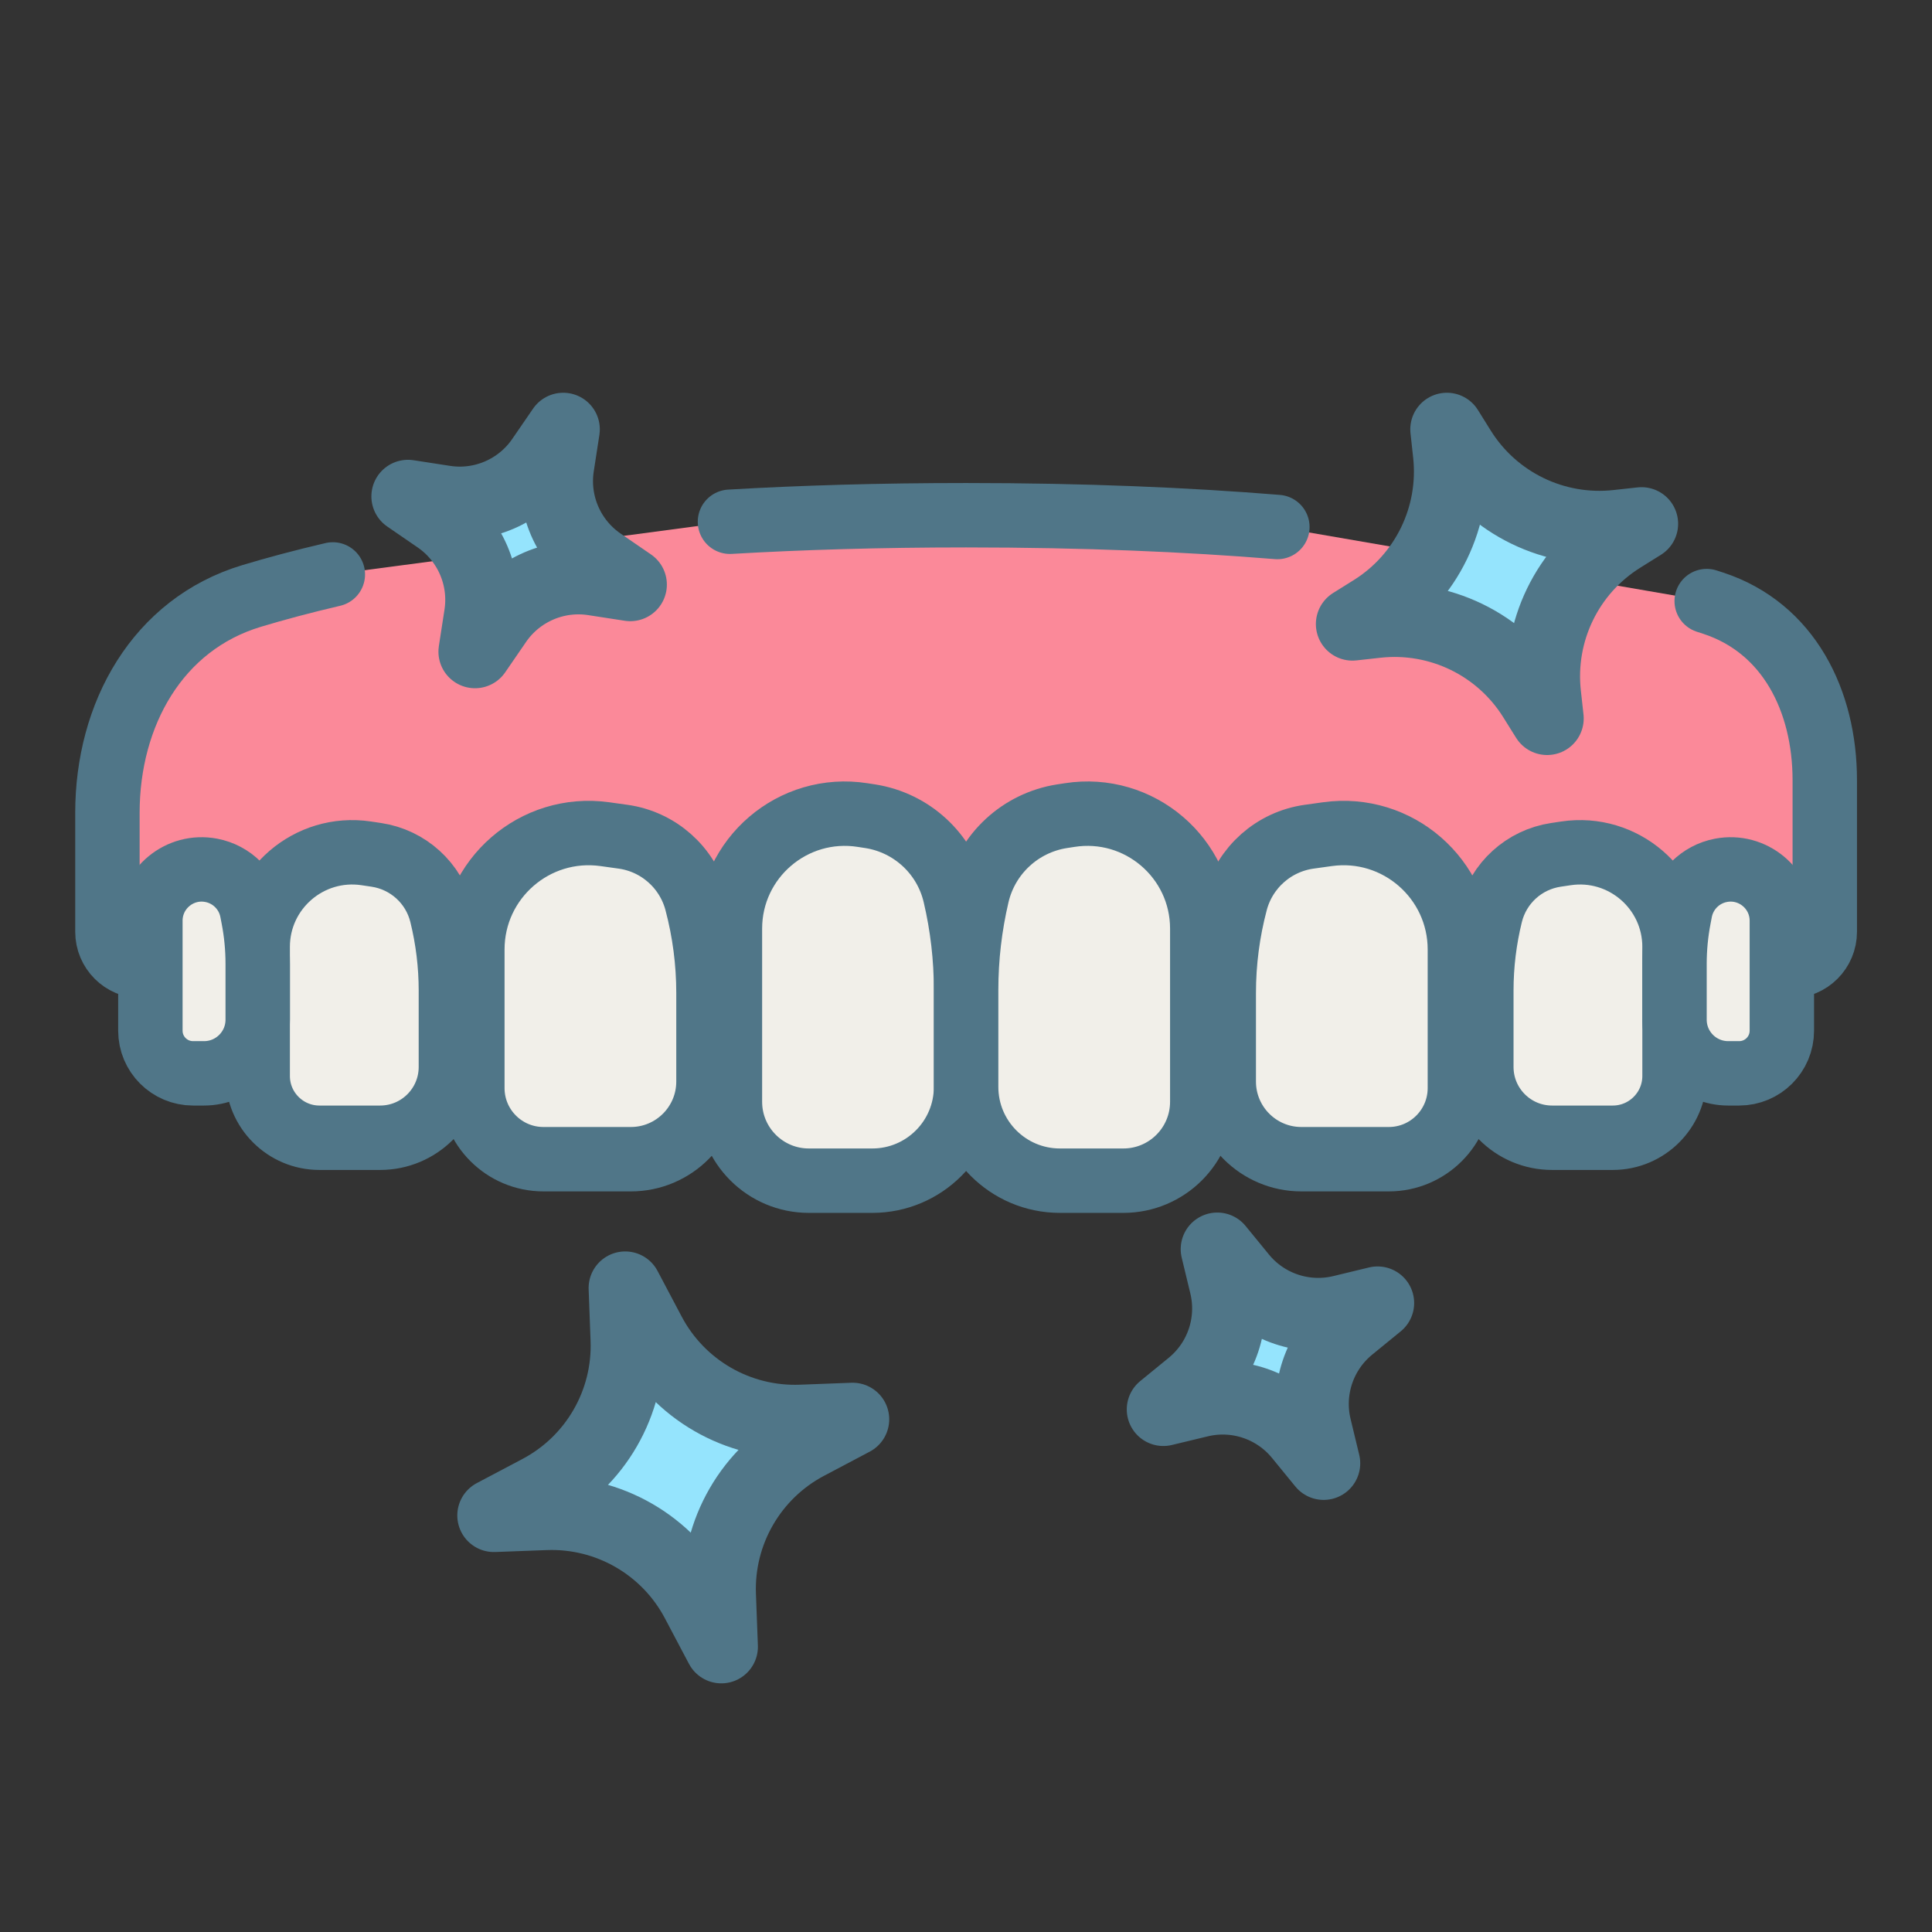
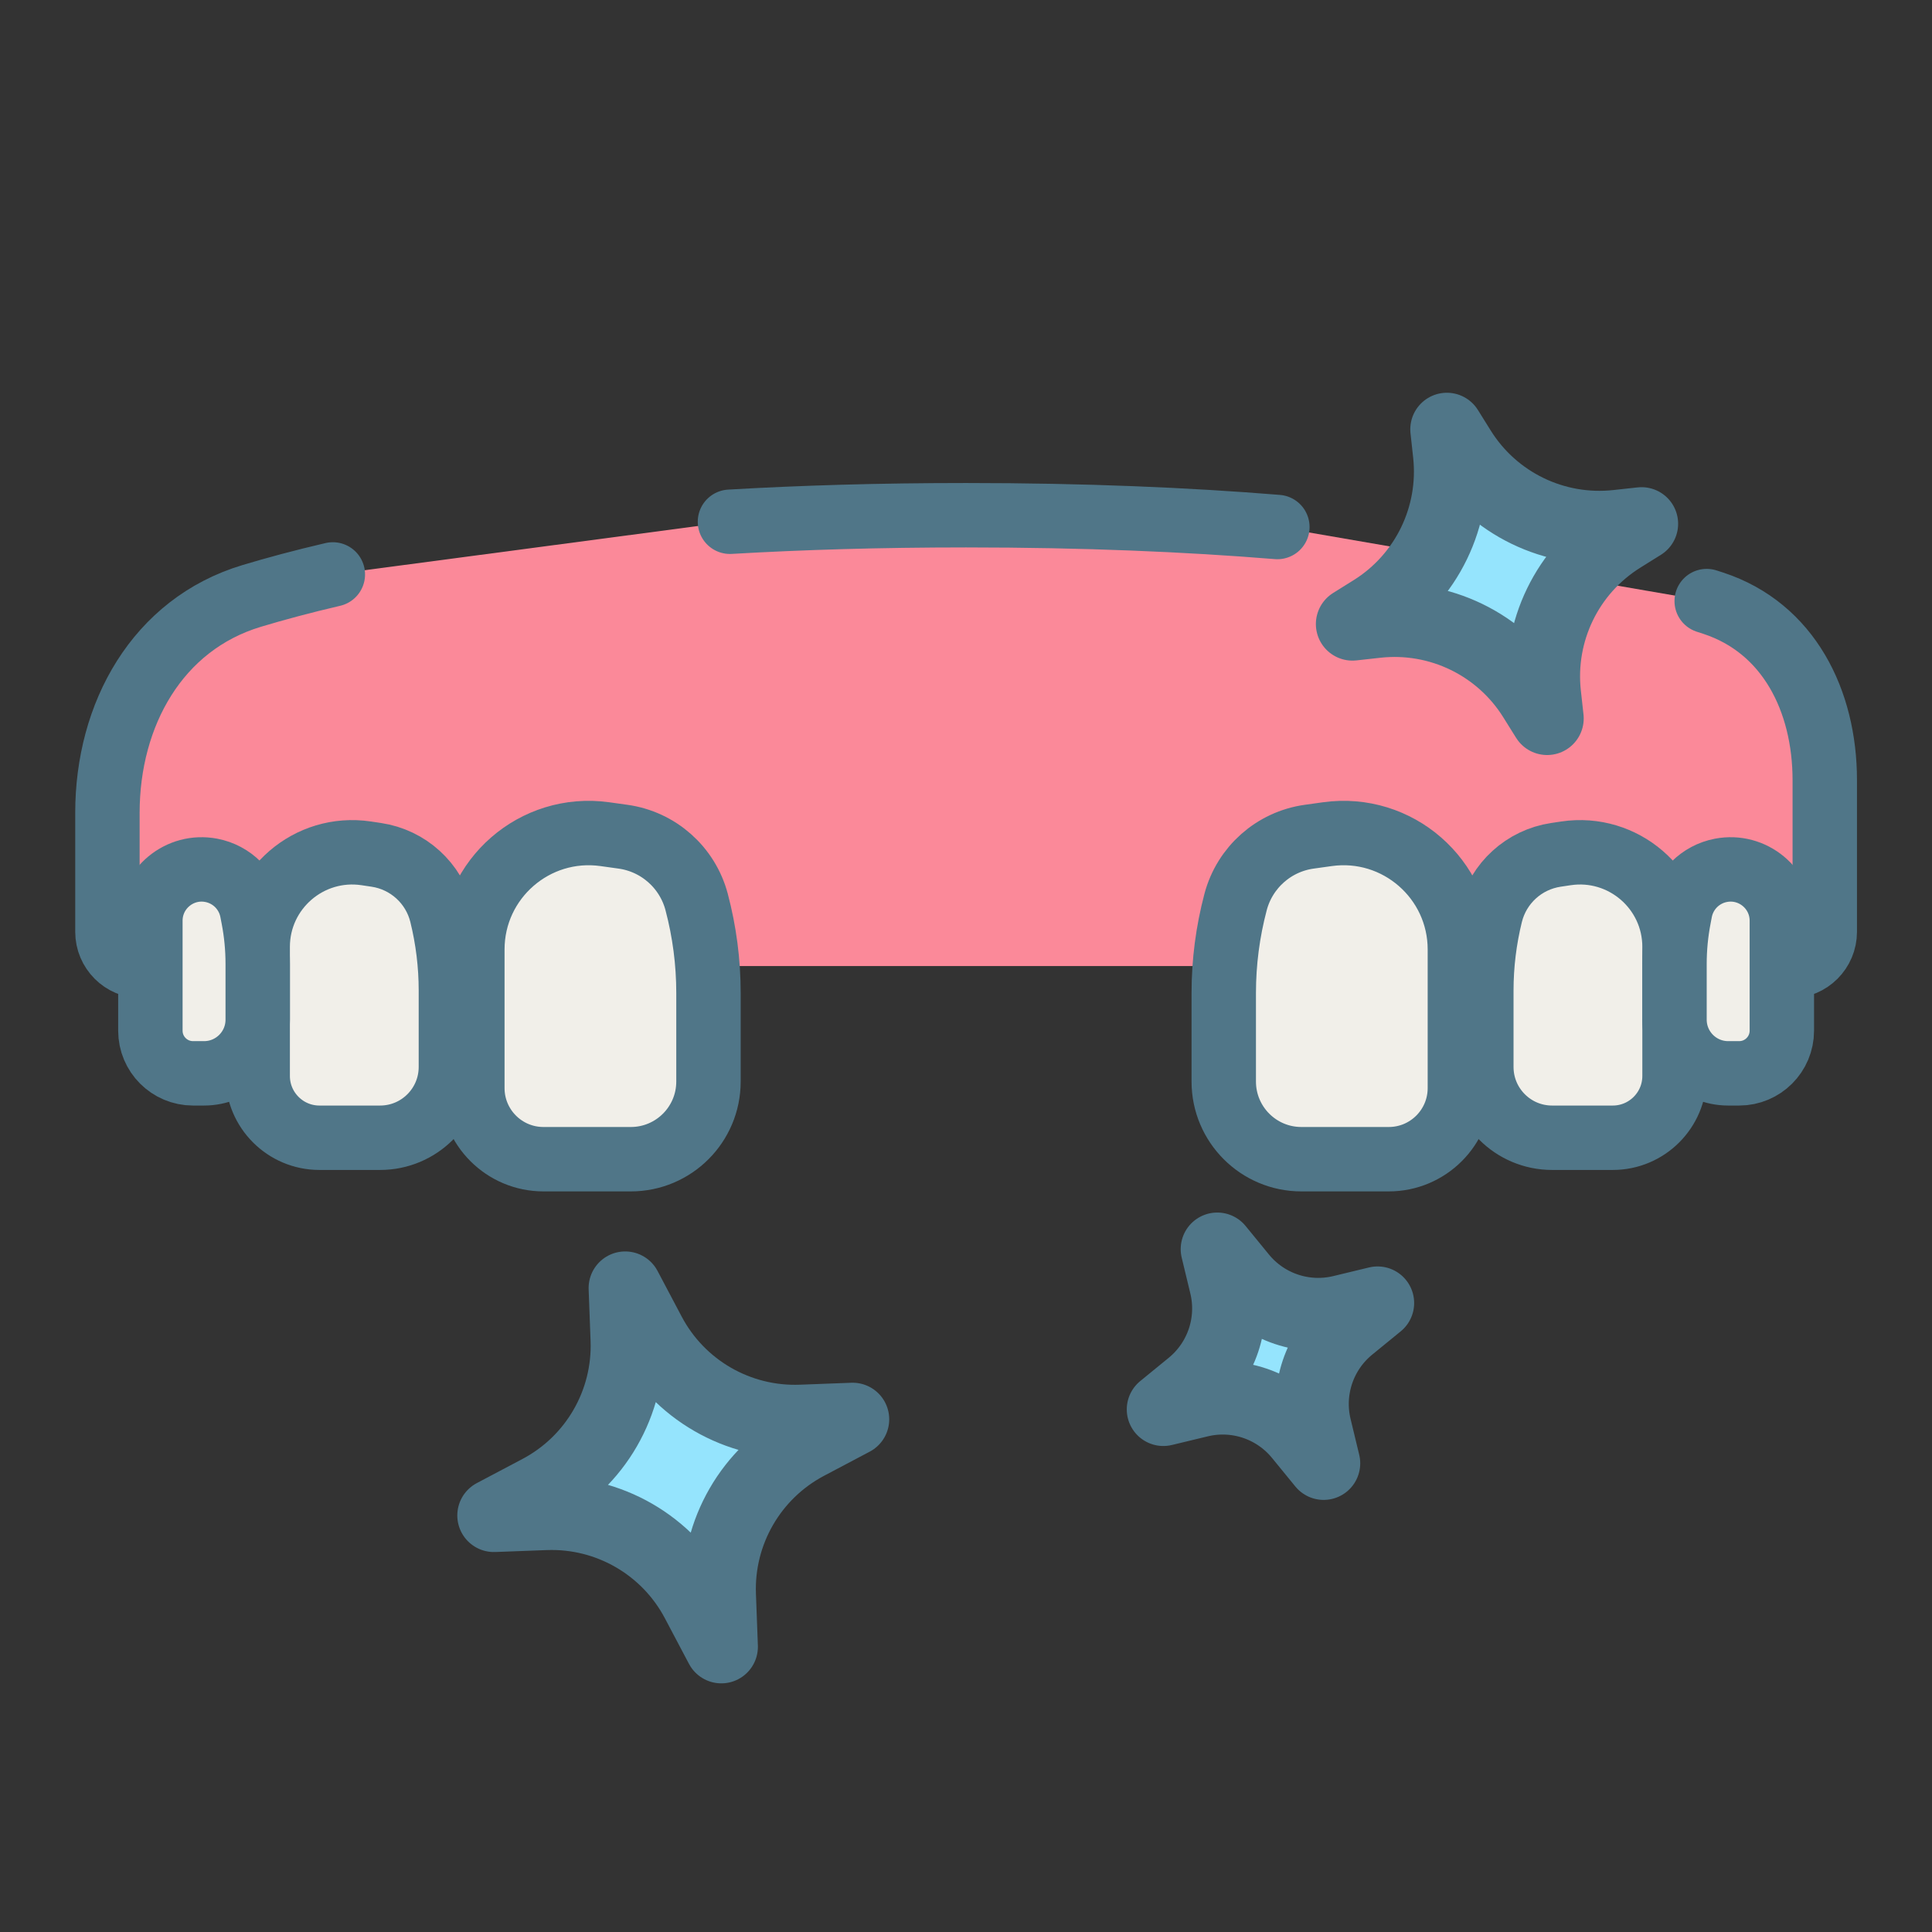
<svg xmlns="http://www.w3.org/2000/svg" width="68" height="68" viewBox="0 0 68 68" fill="none">
  <rect x="0" y="0" width="68" height="68" fill="#333333" stroke="none" />
  <path d="M64.226 32.796V27.461C64.226 24.666 62.956 22.101 60.299 21.23C60.224 21.205 60.148 21.181 60.07 21.156L44.959 18.549C41.793 18.291 38.159 18.134 34.004 18.134C30.96 18.134 28.197 18.218 25.692 18.364L11.715 20.218C10.638 20.469 9.688 20.725 8.855 20.976C5.539 21.974 3.781 25.143 3.781 28.607V32.796C3.781 33.461 4.32 34.001 4.985 34.001H63.022C63.687 34.001 64.226 33.461 64.226 32.796Z" fill="#FB8999" />
-   <path d="M25.691 32.685C25.691 30.201 27.909 28.303 30.364 28.688L30.631 28.729C32.095 28.959 33.275 30.052 33.614 31.494C33.872 32.59 34.002 33.711 34.002 34.836V38.255C34.002 40.078 32.525 41.556 30.701 41.556H28.469C26.935 41.556 25.691 40.312 25.691 38.778V32.685Z" fill="#F1EFE9" stroke="#507688" stroke-width="2.267" />
-   <path d="M42.316 32.685C42.316 30.201 40.099 28.303 37.644 28.688L37.377 28.729C35.913 28.959 34.733 30.052 34.393 31.494C34.136 32.59 34.005 33.711 34.005 34.836V38.255C34.005 40.078 35.483 41.556 37.307 41.556H39.538C41.073 41.556 42.316 40.312 42.316 38.778V32.685Z" fill="#F1EFE9" stroke="#507688" stroke-width="2.267" />
  <path d="M16.625 33.419C16.625 30.931 18.824 29.017 21.288 29.36L21.926 29.449C23.174 29.622 24.196 30.528 24.519 31.746C24.796 32.792 24.936 33.869 24.936 34.95V38.066C24.936 39.576 23.712 40.8 22.203 40.8H19.128C17.746 40.8 16.625 39.679 16.625 38.297V33.419Z" fill="#F1EFE9" stroke="#507688" stroke-width="2.267" />
  <path d="M51.383 33.419C51.383 30.931 49.184 29.017 46.72 29.36L46.082 29.449C44.834 29.622 43.812 30.528 43.489 31.746C43.212 32.792 43.072 33.869 43.072 34.95V38.066C43.072 39.576 44.295 40.8 45.805 40.8H48.88C50.262 40.8 51.383 39.679 51.383 38.297V33.419Z" fill="#F1EFE9" stroke="#507688" stroke-width="2.267" />
  <path d="M9.07 33.327C9.07 31.294 10.877 29.736 12.889 30.035L13.244 30.088C14.363 30.255 15.271 31.08 15.543 32.178C15.76 33.057 15.87 33.958 15.87 34.863V37.553C15.87 38.929 14.755 40.045 13.379 40.045H11.244C10.043 40.045 9.07 39.071 9.07 37.871V33.327Z" fill="#F1EFE9" stroke="#507688" stroke-width="2.267" />
  <path d="M58.938 33.327C58.938 31.294 57.13 29.736 55.119 30.035L54.764 30.088C53.645 30.255 52.737 31.08 52.465 32.178C52.248 33.057 52.138 33.958 52.138 34.863V37.553C52.138 38.929 53.253 40.045 54.629 40.045H56.764C57.964 40.045 58.938 39.071 58.938 37.871V33.327Z" fill="#F1EFE9" stroke="#507688" stroke-width="2.267" />
  <path d="M5.293 32.406C5.293 31.273 6.325 30.42 7.437 30.633C8.163 30.772 8.731 31.339 8.87 32.064L8.915 32.297C9.019 32.834 9.071 33.379 9.071 33.926V35.889C9.071 36.932 8.225 37.778 7.182 37.778H6.795C5.965 37.778 5.293 37.106 5.293 36.277V32.406Z" fill="#F1EFE9" stroke="#507688" stroke-width="2.267" />
  <path d="M62.715 32.406C62.715 31.273 61.683 30.42 60.571 30.633C59.845 30.772 59.277 31.339 59.137 32.064L59.093 32.297C58.989 32.834 58.937 33.379 58.937 33.926V35.889C58.937 36.932 59.783 37.778 60.826 37.778H61.213C62.043 37.778 62.715 37.106 62.715 36.277V32.406Z" fill="#F1EFE9" stroke="#507688" stroke-width="2.267" />
  <path d="M4.985 34.001V34.001C4.32 34.001 3.781 33.461 3.781 32.796V28.607C3.781 25.143 5.539 21.974 8.855 20.976C9.688 20.725 10.638 20.469 11.715 20.218M63.022 34.001V34.001C63.687 34.001 64.226 33.461 64.226 32.796V27.461C64.226 24.666 62.956 22.101 60.299 21.23C60.224 21.205 60.148 21.181 60.07 21.156M44.959 18.549C41.793 18.291 38.159 18.134 34.004 18.134C30.96 18.134 28.197 18.218 25.692 18.364" stroke="#507688" stroke-width="2.267" stroke-linecap="round" />
  <path d="M47.602 21.964L48.327 21.511C50.216 20.332 51.262 18.175 51.018 15.962L50.925 15.111L51.378 15.837C52.557 17.726 54.714 18.772 56.927 18.528L57.777 18.435L57.052 18.888C55.163 20.067 54.117 22.224 54.36 24.437L54.454 25.287L54.001 24.562C52.822 22.673 50.665 21.627 48.452 21.87L47.602 21.964Z" fill="#95E4FD" stroke="#507688" stroke-width="2.575" stroke-linejoin="round" />
  <path d="M17.383 53.339L18.989 52.49C20.958 51.45 22.157 49.374 22.073 47.149L22.005 45.334L22.854 46.94C23.894 48.909 25.97 50.107 28.195 50.024L30.01 49.955L28.404 50.804C26.435 51.844 25.236 53.92 25.32 56.145L25.388 57.961L24.539 56.354C23.499 54.386 21.423 53.187 19.198 53.271L17.383 53.339Z" fill="#95E4FD" stroke="#507688" stroke-width="2.575" stroke-linejoin="round" />
-   <path d="M14.359 17.471L15.642 17.669C16.981 17.877 18.322 17.298 19.089 16.181L19.824 15.111L19.626 16.393C19.418 17.733 19.997 19.073 21.114 19.841L22.184 20.576L20.901 20.378C19.562 20.17 18.221 20.749 17.454 21.866L16.719 22.936L16.917 21.653C17.125 20.314 16.546 18.973 15.429 18.206L14.359 17.471Z" fill="#95E4FD" stroke="#507688" stroke-width="2.575" stroke-linejoin="round" />
  <path d="M42.844 43.965L43.665 44.969C44.523 46.019 45.906 46.484 47.224 46.167L48.486 45.862L47.481 46.683C46.431 47.541 45.966 48.925 46.284 50.243L46.588 51.504L45.767 50.499C44.909 49.45 43.526 48.984 42.208 49.303L40.946 49.607L41.951 48.786C43.001 47.928 43.466 46.544 43.148 45.226L42.844 43.965Z" fill="#95E4FD" stroke="#507688" stroke-width="2.575" stroke-linejoin="round" />
</svg>